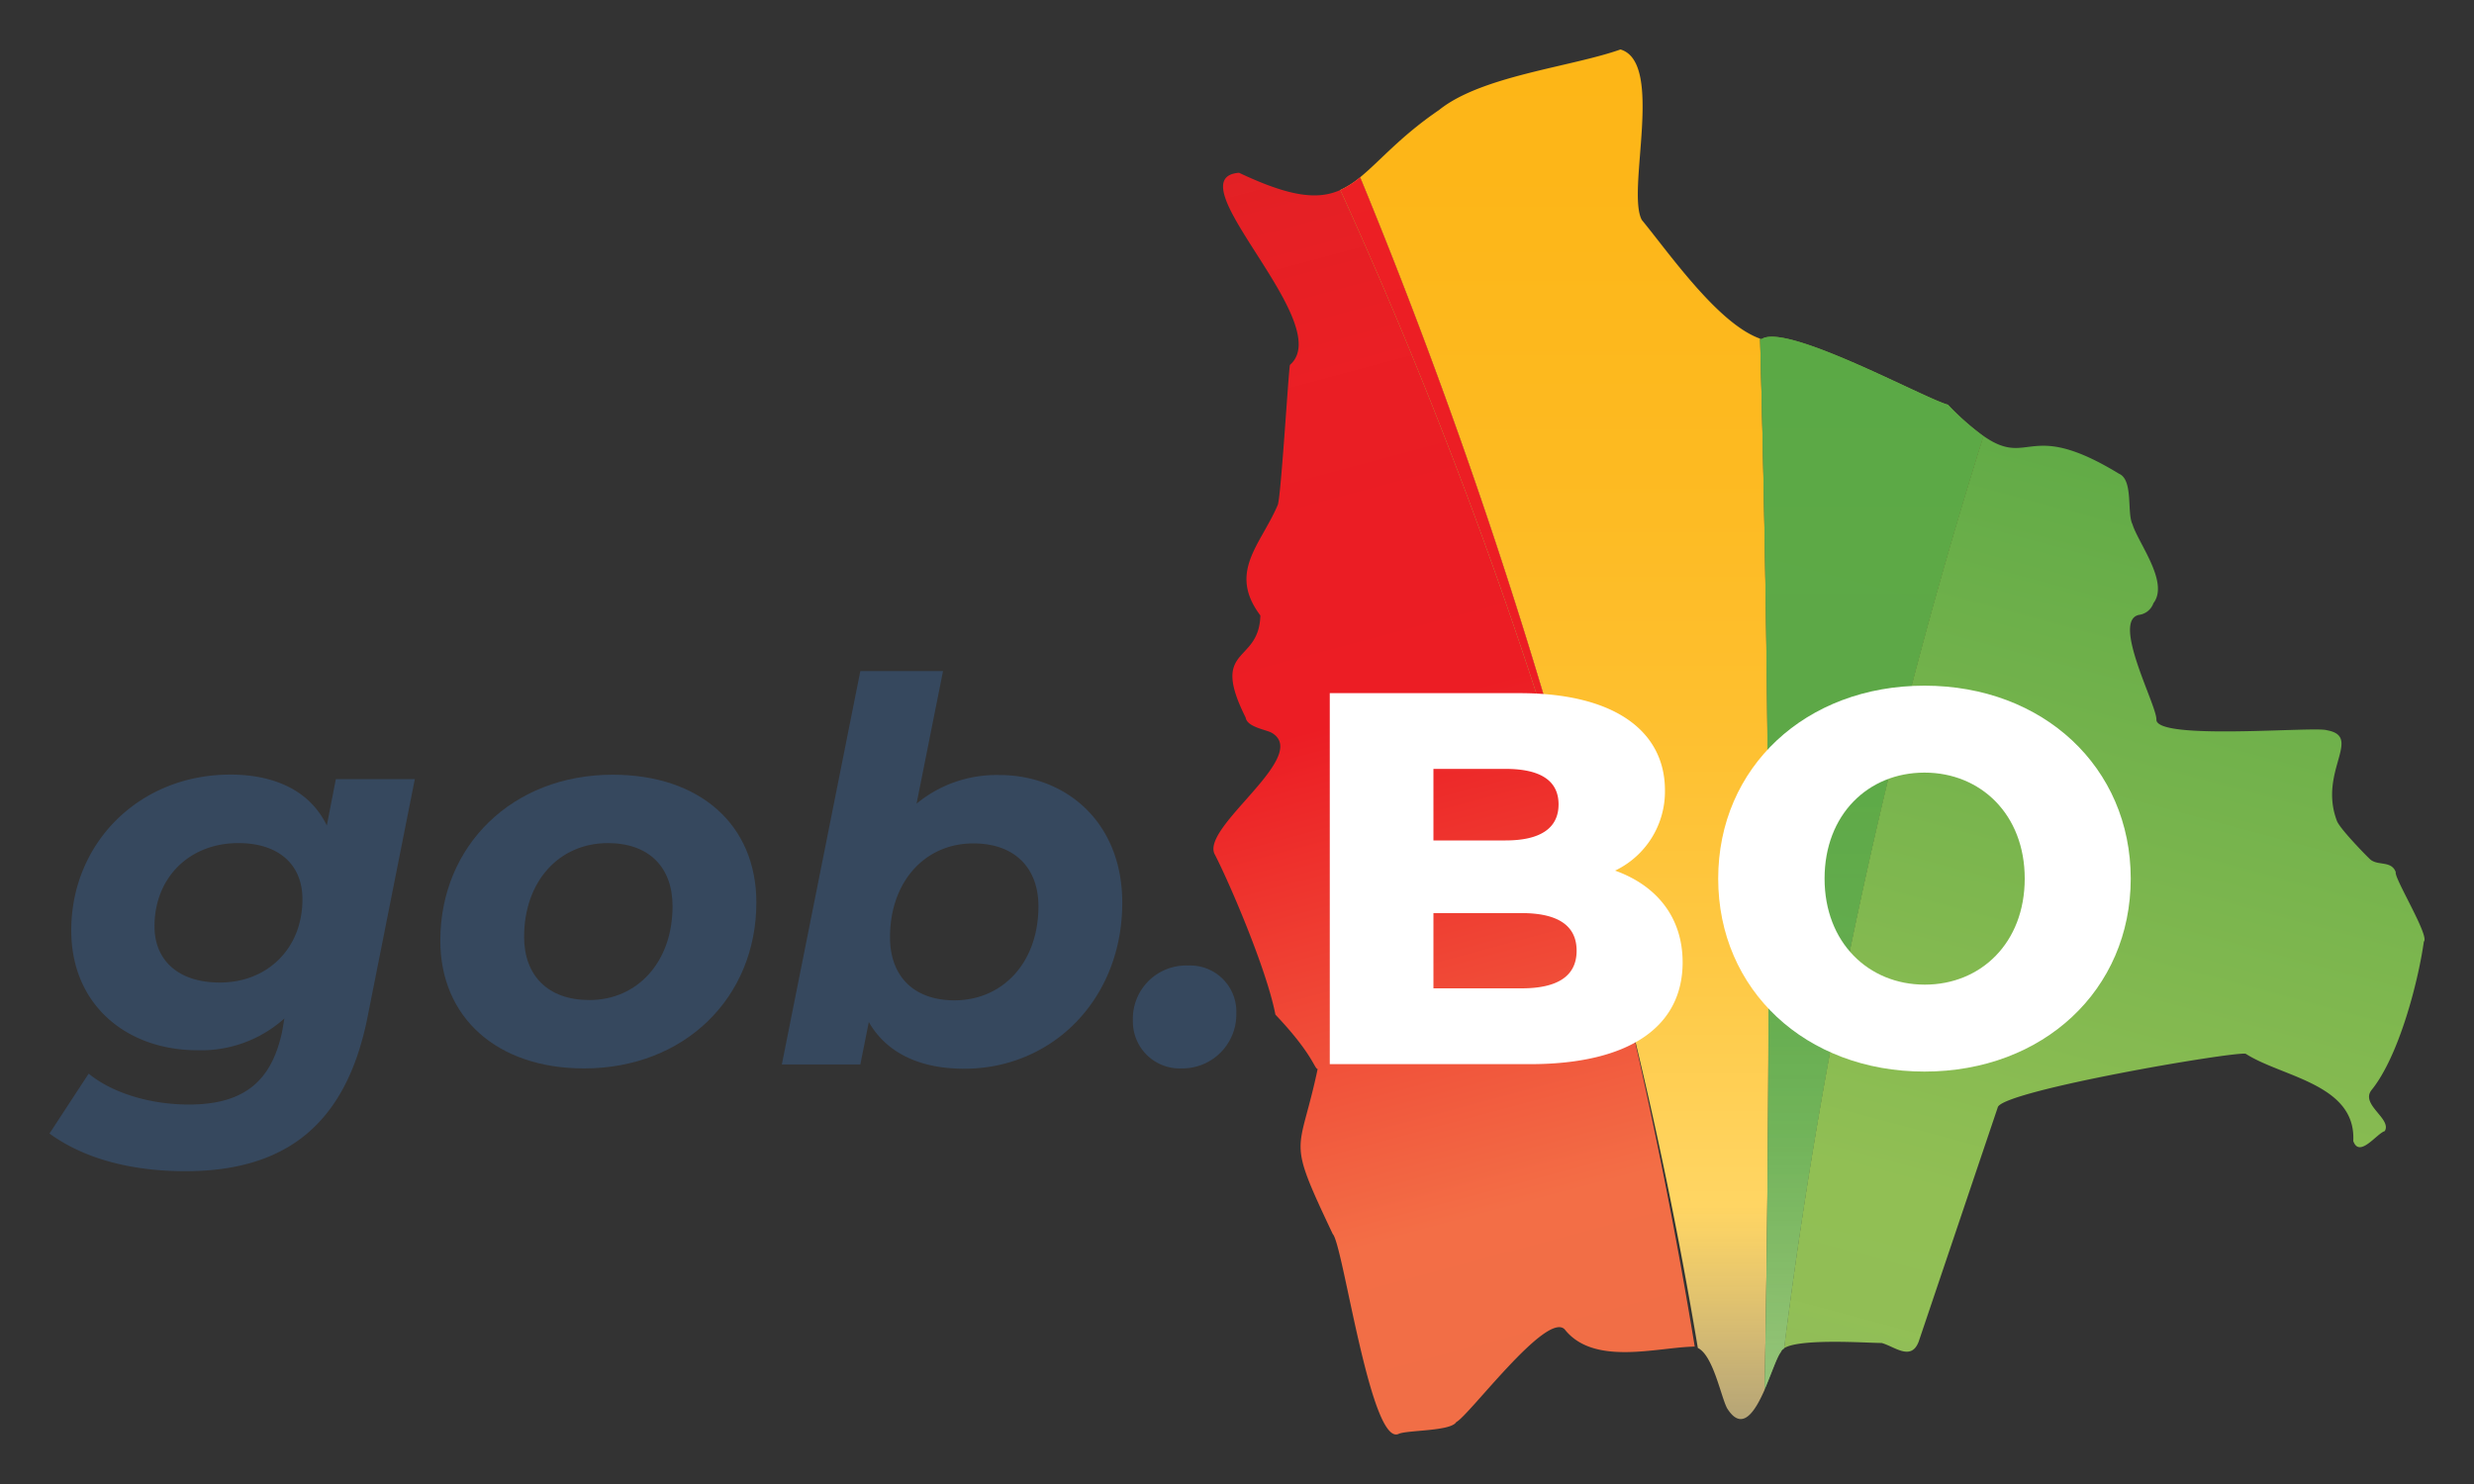
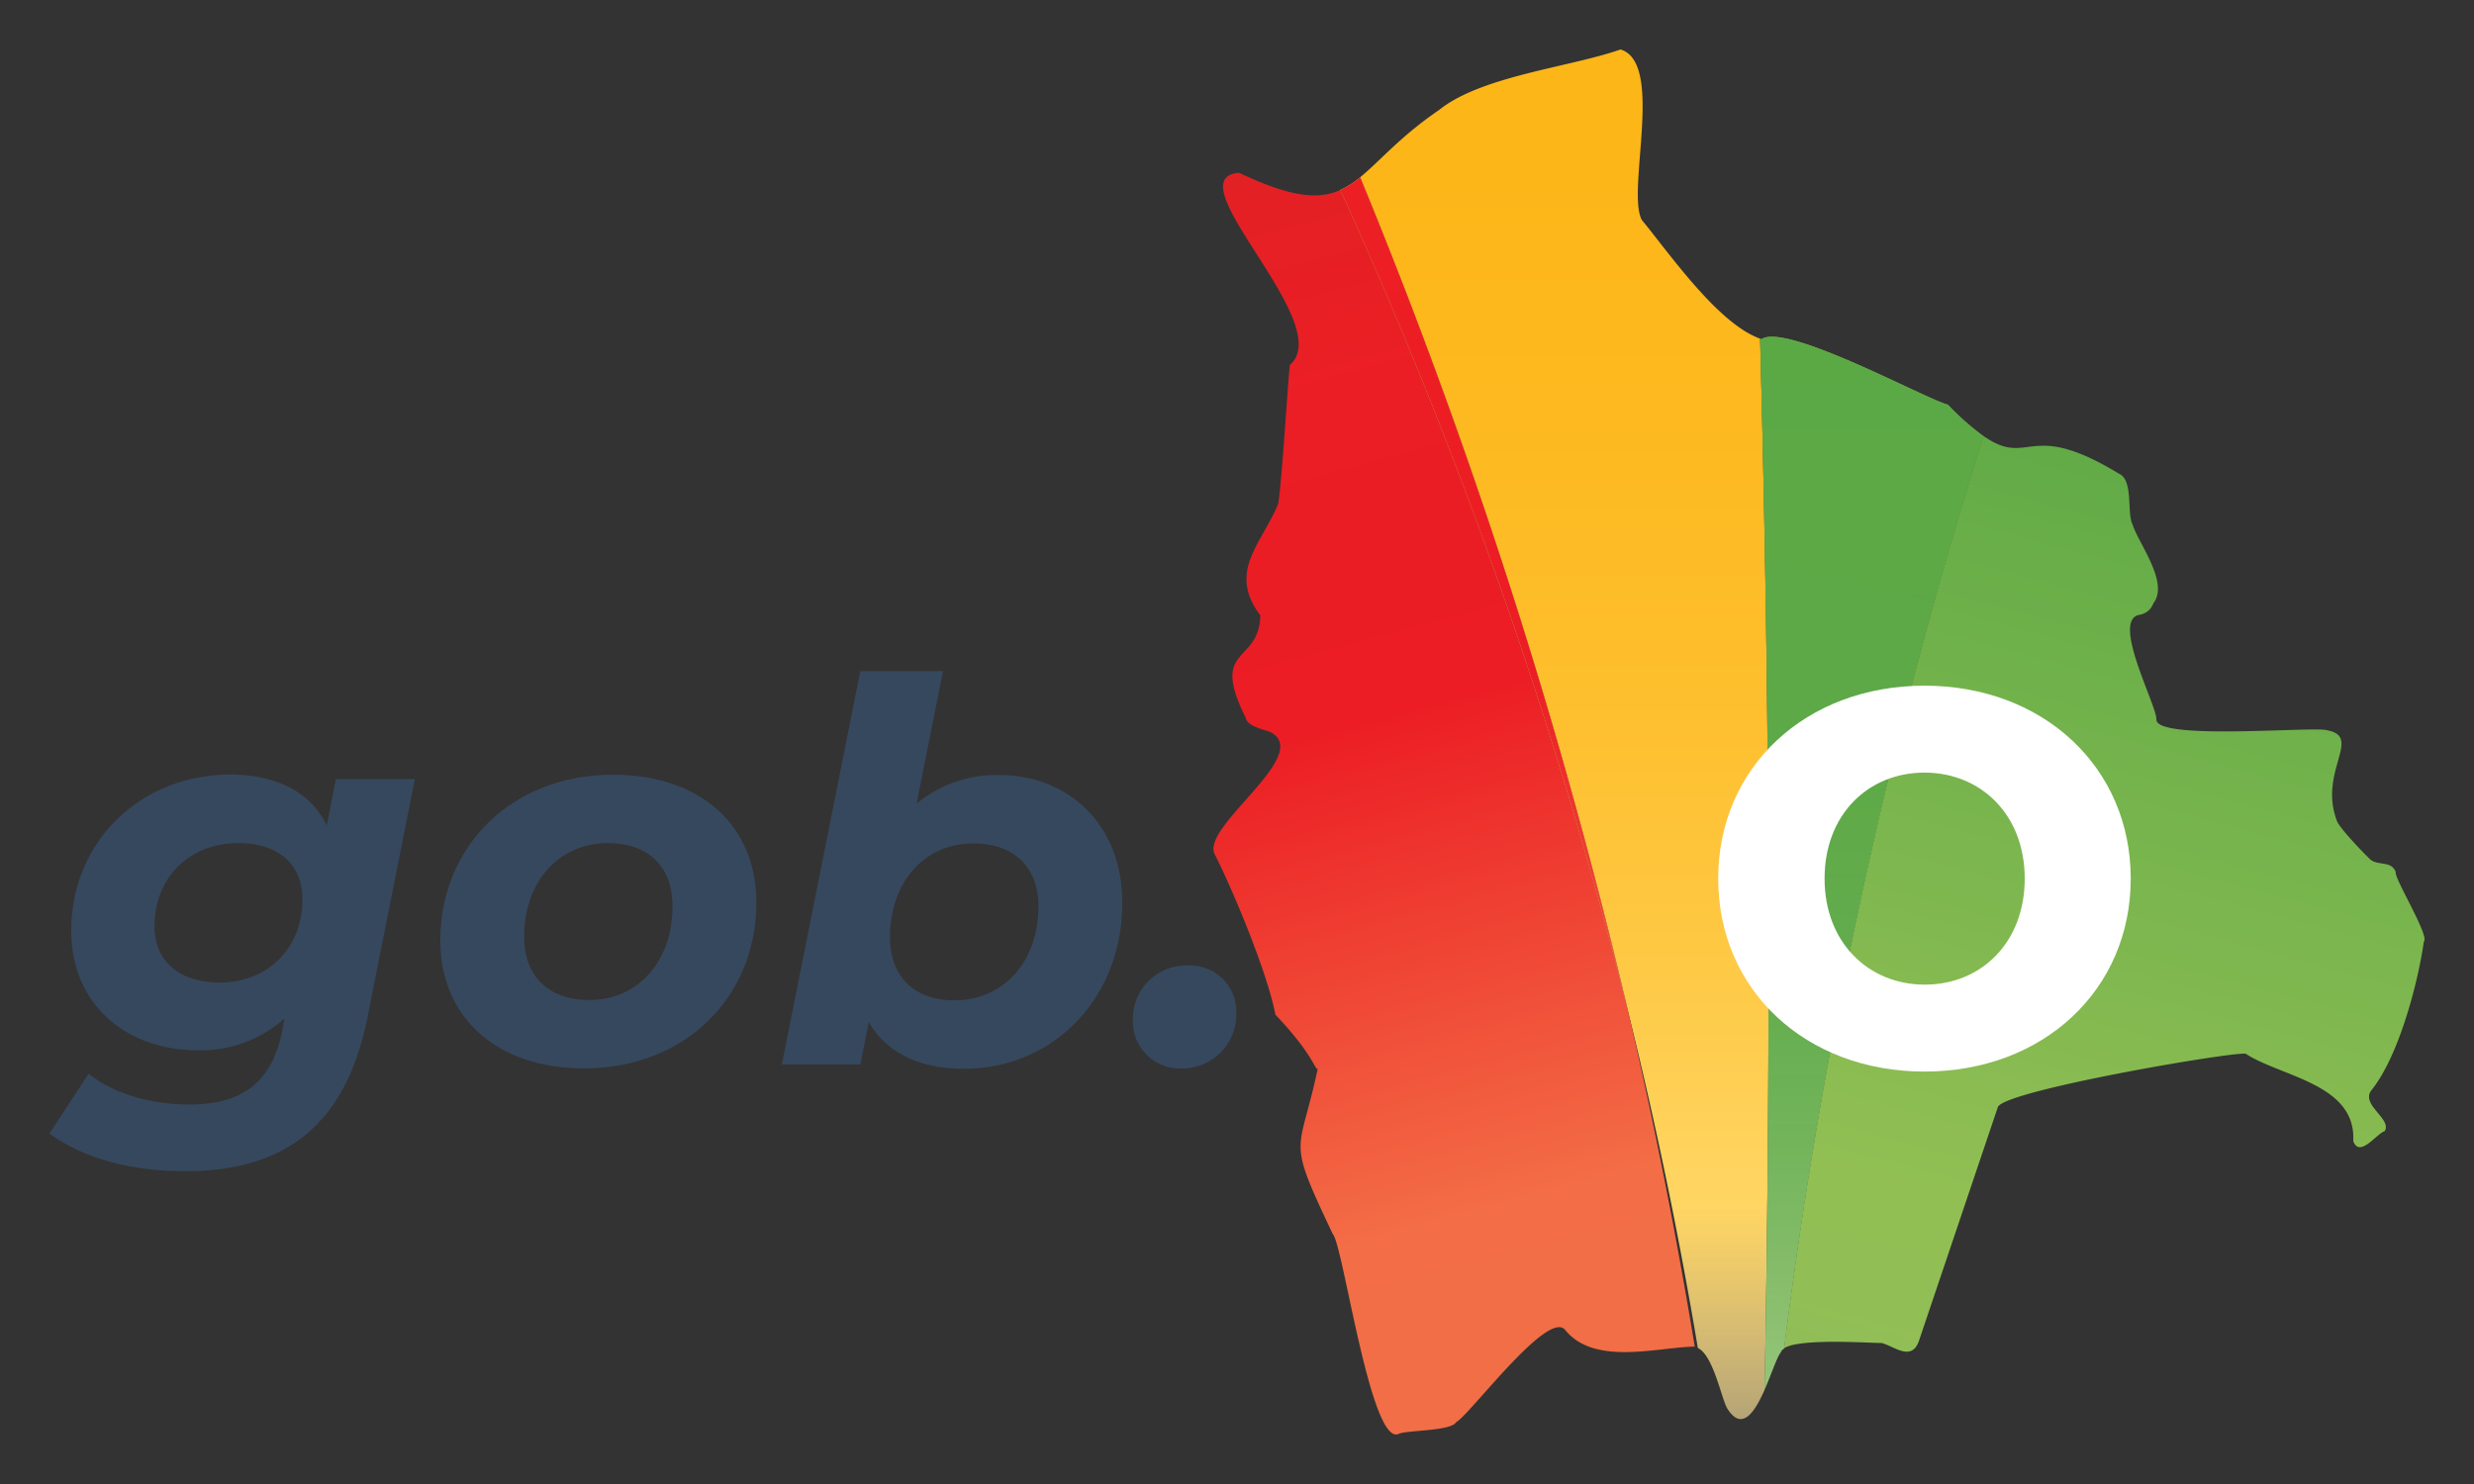
<svg xmlns="http://www.w3.org/2000/svg" xmlns:xlink="http://www.w3.org/1999/xlink" viewBox="0 0 400 240">
  <rect x="0" y="0" width="400" height="240" fill="#333333" stroke="none" />
  <defs>
    <style>.cls-1{fill:#36485e;}.cls-2{fill:none;}.cls-3{fill:url(#linear-gradient);}.cls-4{fill:url(#linear-gradient-2);}.cls-5{fill:url(#linear-gradient-3);}.cls-6{fill:url(#linear-gradient-4);}.cls-7{fill:url(#linear-gradient-5);}.cls-8{fill:url(#linear-gradient-6);}.cls-9{fill:url(#linear-gradient-7);}.cls-10{fill:#fff;}</style>
    <linearGradient id="linear-gradient" x1="311.93" y1="279.11" x2="432.07" y2="-169.28" gradientUnits="userSpaceOnUse">
      <stop offset="0" stop-color="#fff" stop-opacity="0" />
      <stop offset="0.01" stop-color="#f3f8ec" stop-opacity="0.11" />
      <stop offset="0.02" stop-color="#dcebc9" stop-opacity="0.32" />
      <stop offset="0.03" stop-color="#c8dfa9" stop-opacity="0.5" />
      <stop offset="0.05" stop-color="#b7d58f" stop-opacity="0.66" />
      <stop offset="0.06" stop-color="#a9cd79" stop-opacity="0.78" />
      <stop offset="0.08" stop-color="#9ec768" stop-opacity="0.88" />
      <stop offset="0.1" stop-color="#97c25d" stop-opacity="0.95" />
      <stop offset="0.13" stop-color="#92c056" stop-opacity="0.99" />
      <stop offset="0.18" stop-color="#91bf54" />
      <stop offset="0.48" stop-color="#5ba845" />
      <stop offset="0.69" stop-color="#5da947" stop-opacity="0.99" />
      <stop offset="0.77" stop-color="#63ac4f" stop-opacity="0.95" />
      <stop offset="0.82" stop-color="#6fb35c" stop-opacity="0.88" />
      <stop offset="0.86" stop-color="#80bb6e" stop-opacity="0.78" />
      <stop offset="0.9" stop-color="#95c787" stop-opacity="0.65" />
      <stop offset="0.93" stop-color="#b0d5a5" stop-opacity="0.48" />
      <stop offset="0.96" stop-color="#cfe6c9" stop-opacity="0.29" />
      <stop offset="0.99" stop-color="#f3f8f1" stop-opacity="0.08" />
      <stop offset="1" stop-color="#fff" stop-opacity="0" />
    </linearGradient>
    <linearGradient id="linear-gradient-2" x1="252.93" y1="-207.08" x2="252.93" y2="271.67" gradientUnits="userSpaceOnUse">
      <stop offset="0" stop-color="#fff" stop-opacity="0" />
      <stop offset="0.01" stop-color="#fff4dd" stop-opacity="0.15" />
      <stop offset="0.03" stop-color="#fee7b3" stop-opacity="0.32" />
      <stop offset="0.05" stop-color="#fedb8e" stop-opacity="0.48" />
      <stop offset="0.08" stop-color="#fed16d" stop-opacity="0.62" />
      <stop offset="0.1" stop-color="#fec851" stop-opacity="0.74" />
      <stop offset="0.13" stop-color="#fdc13b" stop-opacity="0.84" />
      <stop offset="0.16" stop-color="#fdbc2a" stop-opacity="0.91" />
      <stop offset="0.2" stop-color="#fdb81e" stop-opacity="0.96" />
      <stop offset="0.24" stop-color="#fdb617" stop-opacity="0.99" />
      <stop offset="0.34" stop-color="#fdb515" />
      <stop offset="0.49" stop-color="#fdb618" />
      <stop offset="0.59" stop-color="#fdba21" />
      <stop offset="0.68" stop-color="#fec030" />
      <stop offset="0.76" stop-color="#fec945" />
      <stop offset="0.83" stop-color="#ffd460" />
      <stop offset="0.84" stop-color="#ffd563" />
      <stop offset="0.85" stop-color="#ffd769" stop-opacity="0.96" />
      <stop offset="0.87" stop-color="#ffdb78" stop-opacity="0.86" />
      <stop offset="0.9" stop-color="#ffe292" stop-opacity="0.7" />
      <stop offset="0.94" stop-color="#ffebb5" stop-opacity="0.48" />
      <stop offset="0.98" stop-color="#fff7e1" stop-opacity="0.19" />
      <stop offset="1" stop-color="#fff" stop-opacity="0" />
    </linearGradient>
    <linearGradient id="linear-gradient-3" x1="252.54" y1="263.2" x2="372.69" y2="-185.19" gradientUnits="userSpaceOnUse">
      <stop offset="0" stop-color="#fff" stop-opacity="0" />
      <stop offset="0.01" stop-color="#f3f8ec" stop-opacity="0.11" />
      <stop offset="0.02" stop-color="#dcebc9" stop-opacity="0.32" />
      <stop offset="0.03" stop-color="#c8dfa9" stop-opacity="0.5" />
      <stop offset="0.05" stop-color="#b7d58f" stop-opacity="0.66" />
      <stop offset="0.06" stop-color="#a9cd79" stop-opacity="0.78" />
      <stop offset="0.08" stop-color="#9ec768" stop-opacity="0.88" />
      <stop offset="0.1" stop-color="#97c25d" stop-opacity="0.95" />
      <stop offset="0.13" stop-color="#92c056" stop-opacity="0.99" />
      <stop offset="0.18" stop-color="#91bf54" />
      <stop offset="0.48" stop-color="#73a835" />
      <stop offset="0.69" stop-color="#75a937" stop-opacity="0.99" />
      <stop offset="0.77" stop-color="#7aac3f" stop-opacity="0.95" />
      <stop offset="0.82" stop-color="#84b34e" stop-opacity="0.88" />
      <stop offset="0.86" stop-color="#92bb62" stop-opacity="0.78" />
      <stop offset="0.9" stop-color="#a5c77c" stop-opacity="0.65" />
      <stop offset="0.93" stop-color="#bbd59d" stop-opacity="0.48" />
      <stop offset="0.97" stop-color="#d6e6c4" stop-opacity="0.29" />
      <stop offset="0.99" stop-color="#f4f8f0" stop-opacity="0.08" />
      <stop offset="1" stop-color="#fff" stop-opacity="0" />
    </linearGradient>
    <linearGradient id="linear-gradient-4" x1="302.63" y1="-207.08" x2="302.63" y2="271.67" xlink:href="#linear-gradient" />
    <linearGradient id="linear-gradient-5" x1="143.94" y1="-169.69" x2="263.46" y2="276.37" gradientUnits="userSpaceOnUse">
      <stop offset="0" stop-color="#fff" stop-opacity="0" />
      <stop offset="0.05" stop-color="#fbd3d3" stop-opacity="0.18" />
      <stop offset="0.11" stop-color="#f79e9e" stop-opacity="0.39" />
      <stop offset="0.18" stop-color="#f37272" stop-opacity="0.57" />
      <stop offset="0.24" stop-color="#f14f50" stop-opacity="0.71" />
      <stop offset="0.3" stop-color="#ef3738" stop-opacity="0.81" />
      <stop offset="0.36" stop-color="#ed2829" stop-opacity="0.87" />
      <stop offset="0.4" stop-color="#ed2324" stop-opacity="0.89" />
      <stop offset="0.41" stop-color="#ed2224" stop-opacity="0.9" />
      <stop offset="0.46" stop-color="#ec1f24" stop-opacity="0.96" />
      <stop offset="0.52" stop-color="#ec1e24" stop-opacity="0.99" />
      <stop offset="0.64" stop-color="#ec1d24" />
      <stop offset="0.82" stop-color="#f36e46" />
      <stop offset="0.89" stop-color="#f36f47" stop-opacity="0.99" />
      <stop offset="0.91" stop-color="#f3734d" stop-opacity="0.96" />
      <stop offset="0.93" stop-color="#f47a56" stop-opacity="0.92" />
      <stop offset="0.94" stop-color="#f58462" stop-opacity="0.85" />
      <stop offset="0.96" stop-color="#f69173" stop-opacity="0.76" />
      <stop offset="0.97" stop-color="#f7a288" stop-opacity="0.64" />
      <stop offset="0.98" stop-color="#f9b5a1" stop-opacity="0.51" />
      <stop offset="0.98" stop-color="#fbccbd" stop-opacity="0.35" />
      <stop offset="0.99" stop-color="#fde4dd" stop-opacity="0.19" />
      <stop offset="1" stop-color="#fff" stop-opacity="0" />
    </linearGradient>
    <linearGradient id="linear-gradient-6" x1="240.01" y1="-207.08" x2="240.01" y2="271.67" gradientUnits="userSpaceOnUse">
      <stop offset="0" stop-color="#fff" stop-opacity="0" />
      <stop offset="0.01" stop-color="#fff5dd" stop-opacity="0.15" />
      <stop offset="0.03" stop-color="#fee9b2" stop-opacity="0.32" />
      <stop offset="0.05" stop-color="#fede8c" stop-opacity="0.48" />
      <stop offset="0.08" stop-color="#fed46b" stop-opacity="0.62" />
      <stop offset="0.1" stop-color="#fecc4f" stop-opacity="0.74" />
      <stop offset="0.13" stop-color="#fdc539" stop-opacity="0.84" />
      <stop offset="0.16" stop-color="#fdc027" stop-opacity="0.91" />
      <stop offset="0.2" stop-color="#fdbd1b" stop-opacity="0.96" />
      <stop offset="0.24" stop-color="#fdbb14" stop-opacity="0.99" />
      <stop offset="0.34" stop-color="#fdba12" />
      <stop offset="0.77" stop-color="#ffd563" />
      <stop offset="0.86" stop-color="#ffd564" stop-opacity="0.99" />
      <stop offset="0.89" stop-color="#ffd668" stop-opacity="0.97" />
      <stop offset="0.91" stop-color="#ffd870" stop-opacity="0.92" />
      <stop offset="0.93" stop-color="#ffdb7a" stop-opacity="0.85" />
      <stop offset="0.94" stop-color="#ffdf87" stop-opacity="0.77" />
      <stop offset="0.95" stop-color="#ffe398" stop-opacity="0.66" />
      <stop offset="0.97" stop-color="#ffe9ac" stop-opacity="0.53" />
      <stop offset="0.98" stop-color="#ffefc3" stop-opacity="0.38" />
      <stop offset="0.99" stop-color="#fff6dd" stop-opacity="0.22" />
      <stop offset="1" stop-color="#fffdf9" stop-opacity="0.04" />
      <stop offset="1" stop-color="#fff" stop-opacity="0" />
    </linearGradient>
    <linearGradient id="linear-gradient-7" x1="167.04" y1="-175.88" x2="286.56" y2="270.18" gradientUnits="userSpaceOnUse">
      <stop offset="0" stop-color="#fff" stop-opacity="0" />
      <stop offset="0.02" stop-color="#fbd3d3" stop-opacity="0.18" />
      <stop offset="0.05" stop-color="#f79e9e" stop-opacity="0.39" />
      <stop offset="0.08" stop-color="#f37272" stop-opacity="0.57" />
      <stop offset="0.11" stop-color="#f14f50" stop-opacity="0.71" />
      <stop offset="0.14" stop-color="#ef3738" stop-opacity="0.81" />
      <stop offset="0.17" stop-color="#ed2829" stop-opacity="0.87" />
      <stop offset="0.19" stop-color="#ed2324" stop-opacity="0.89" />
      <stop offset="0.2" stop-color="#ed2224" stop-opacity="0.9" />
      <stop offset="0.29" stop-color="#ec1f24" stop-opacity="0.96" />
      <stop offset="0.4" stop-color="#ec1e24" stop-opacity="0.99" />
      <stop offset="0.64" stop-color="#ec1d24" />
      <stop offset="0.82" stop-color="#f36e46" />
      <stop offset="0.89" stop-color="#f36f47" stop-opacity="0.99" />
      <stop offset="0.91" stop-color="#f3734d" stop-opacity="0.96" />
      <stop offset="0.93" stop-color="#f47a56" stop-opacity="0.92" />
      <stop offset="0.94" stop-color="#f58462" stop-opacity="0.85" />
      <stop offset="0.96" stop-color="#f69173" stop-opacity="0.76" />
      <stop offset="0.97" stop-color="#f7a288" stop-opacity="0.64" />
      <stop offset="0.98" stop-color="#f9b5a1" stop-opacity="0.51" />
      <stop offset="0.98" stop-color="#fbccbd" stop-opacity="0.35" />
      <stop offset="0.99" stop-color="#fde4dd" stop-opacity="0.19" />
      <stop offset="1" stop-color="#fff" stop-opacity="0" />
    </linearGradient>
  </defs>
  <g id="Layer_1" data-name="Layer 1">
    <path class="cls-1" d="M67.07,126l-7.63,38.41c-3.51,17.75-13.55,25-29.49,25-9,0-16.55-2.14-21.95-6.09l6.34-9.69c3.61,3,9.69,5,16.21,5,9.26,0,13.46-4.12,15.09-11.92l.34-2a20.12,20.12,0,0,1-14.06,5.14c-11.4,0-20.4-7.29-20.4-19.38,0-14.14,11-25.2,25.72-25.2,6.85,0,12.77,2.4,15.6,8.23L54.3,126ZM48.9,145.44c0-5.58-3.78-9.09-10.38-9.09-7.89,0-13.54,5.57-13.54,13.46,0,5.57,3.94,9.09,10.54,9.09C43.32,158.9,48.9,153.32,48.9,145.44Z" />
    <path class="cls-1" d="M71.19,152.12c0-15.34,11.66-26.83,27.87-26.83,14.14,0,23.23,8.14,23.23,20.66,0,15.35-11.57,26.84-27.86,26.84C80.37,172.79,71.19,164.56,71.19,152.12Zm37.55-5.57c0-6.26-3.77-10.2-10.46-10.2-7.88,0-13.54,6.17-13.54,15.17,0,6.26,3.86,10.21,10.54,10.21C103.09,161.73,108.74,155.55,108.74,146.55Z" />
    <path class="cls-1" d="M181.45,146c0,15.52-11.23,26.84-25.55,26.84-7.11,0-12.52-2.49-15.43-7.55l-1.37,6.86H126.41l12.69-63.62h13.37l-4.28,21.44a20.28,20.28,0,0,1,13.28-4.63C172.19,125.29,181.45,132.83,181.45,146Zm-13.55.6c0-6.26-3.85-10.2-10.54-10.2-7.8,0-13.46,6.17-13.46,15.17,0,6.26,3.77,10.21,10.46,10.21C162.25,161.73,167.9,155.55,167.9,146.55Z" />
    <path class="cls-1" d="M183.17,165.07a8.6,8.6,0,0,1,8.92-8.92,7.46,7.46,0,0,1,7.8,7.72,8.73,8.73,0,0,1-8.83,8.92A7.57,7.57,0,0,1,183.17,165.07Z" />
    <path class="cls-2" d="M274,217.79a1.73,1.73,0,0,1,.53.17q-4.58-27.36-11.18-54Q269.51,190.59,274,217.79Z" />
    <path class="cls-3" d="M363.09,170.42c5.81,3.76,17.86,4.87,17.39,14.11,1,2.82,3.77-1.2,5.09-1.6,1.2-2-4-4.28-2.13-6.65,4.35-5.36,7.51-17.29,8.45-24,1-.83-4.86-10.34-4.54-11.23-.73-2-3.06-.9-4.28-2.21-.9-.86-4.9-5-5.25-6.12-3-8,4.24-13.58-1.6-14.62-1.8-.67-27.62,1.71-27.57-1.72.09-2.3-7.32-16-2.81-16.94a2.86,2.86,0,0,0,2.33-1.89c2.58-3.37-2.44-9.67-3.39-12.77-.93-1.83.18-7.17-2.18-8.17-14.76-9-14.36-.83-21.92-6.11a840.74,840.74,0,0,0-32.23,147.54c2.62-1.67,14.05-.81,15.76-.85,2.07.54,4.77,3,6-.2L323,179.09C323.61,176.42,361.29,170,363.09,170.42Z" />
    <path class="cls-4" d="M284.58,54.77c-6.8-2.41-14.68-13.79-19.13-19.2C262.92,30.9,269.16,10.11,262,8c-8,2.84-22.48,4.26-29.33,9.79C226.48,22,223.16,26,219.91,28.67A887,887,0,0,1,263.33,164q6.6,26.61,11.18,54c2.48,1.19,3.73,7.88,4.73,9.75,2.4,3.85,4.47.64,6.07-3Q286.87,139.67,284.58,54.77Z" />
    <path class="cls-5" d="M314.94,65.45c-3.78-1-26.25-13.35-30.15-10.59l-.21-.09q2.31,84.9.73,169.93c1.1-2.54,2-5.28,2.6-6a1.15,1.15,0,0,1,.54-.61A840.74,840.74,0,0,1,320.68,70.53,42.25,42.25,0,0,1,314.94,65.45Z" />
    <path class="cls-6" d="M314.94,65.45c-3.78-1-26.25-13.35-30.15-10.59l-.21-.09q2.31,84.9.73,169.93c1.1-2.54,2-5.28,2.6-6a1.15,1.15,0,0,1,.54-.61A840.74,840.74,0,0,1,320.68,70.53,42.25,42.25,0,0,1,314.94,65.45Z" />
    <path class="cls-7" d="M216.7,30.73c-3.59,1.6-8,1.17-16.37-2.79-10.73.82,15.9,24.41,8.23,31.07-.23.87-1.48,22-2,22.72-2.77,6.44-8.05,10.79-2.78,17.81-.23,8-8.25,4.79-2.38,16.51.23,1.52,3.19,1.93,4.18,2.44,6.45,3.72-11.3,15.13-9.22,19.6,2.23,4.27,8.41,18.54,9.85,26,6.06,6.39,6.31,8.79,6.83,8.79-3,14.24-5.17,10.61,2.44,26.69,1.66,1.6,6.1,34.25,10.62,32.34,1.27-.65,8.46-.41,9.34-1.92,2.05-1,14.61-18,17.54-15,4.63,5.87,14.6,3,20.61,2.8a1.48,1.48,0,0,1,.42,0Q269.54,190.6,263.33,164A778.26,778.26,0,0,0,216.7,30.73Z" />
    <path class="cls-8" d="M219.91,28.67a14.64,14.64,0,0,1-3.21,2.06A778.26,778.26,0,0,1,263.33,164,887,887,0,0,0,219.91,28.67Z" />
    <path class="cls-9" d="M219.91,28.67a14.64,14.64,0,0,1-3.21,2.06A778.26,778.26,0,0,1,263.33,164,887,887,0,0,0,219.91,28.67Z" />
-     <path class="cls-10" d="M272.05,155.64c0,10.37-8.57,16.46-24.69,16.46H215v-60h30.7c15.77,0,23.49,6.44,23.49,15.7a14.18,14.18,0,0,1-8.06,13C267.85,143.21,272.05,148.35,272.05,155.64Zm-40.29-31.29v11.57h11.66c5.66,0,8.57-2,8.57-5.83s-2.91-5.74-8.57-5.74Zm23.15,29.4c0-4.11-3.09-6.08-8.92-6.08H231.76v12.17H246C251.82,159.84,254.91,157.87,254.91,153.75Z" />
    <path class="cls-10" d="M277.8,142.09c0-18,14.15-31.2,33.35-31.2s33.35,13.2,33.35,31.2-14.14,31.21-33.35,31.21S277.8,160.1,277.8,142.09Zm49.56,0c0-10.37-7.12-17.14-16.21-17.14S295,131.72,295,142.09s7.12,17.15,16.2,17.15S327.36,152.47,327.36,142.09Z" />
  </g>
</svg>